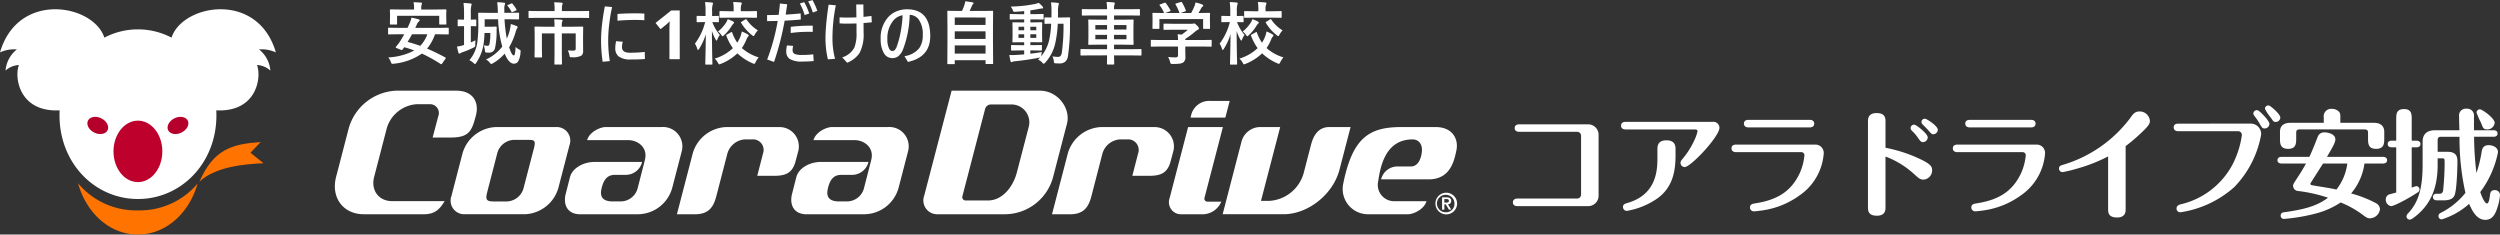
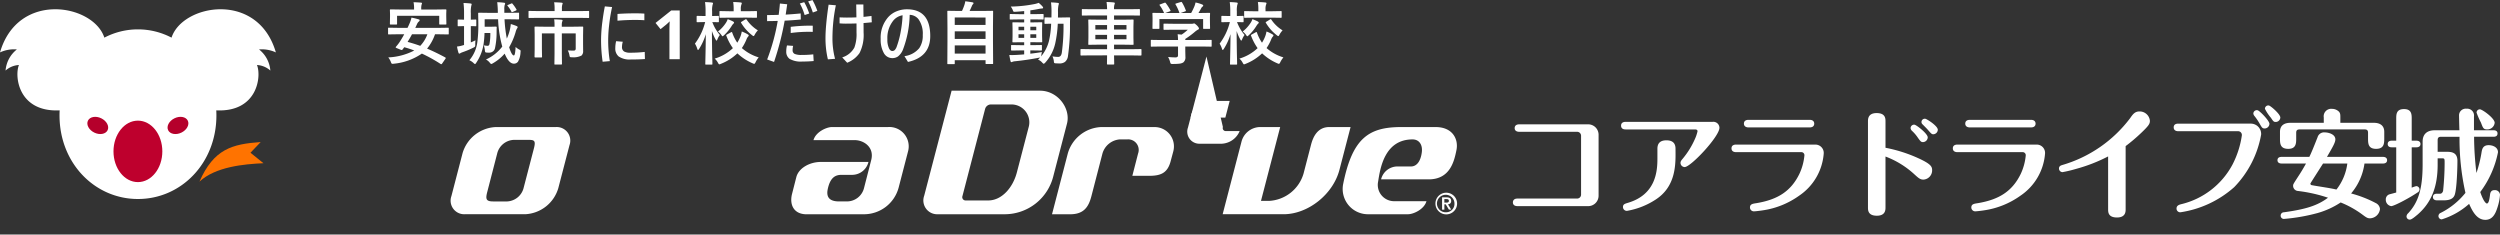
<svg xmlns="http://www.w3.org/2000/svg" width="549.182" height="51.523">
  <rect width="100%" height="100%" fill="#333333" stroke="none" />
  <defs>
    <clipPath id="a">
      <path data-name="長方形 3260" fill="none" d="M0 0h60.605v49.486H0z" />
    </clipPath>
  </defs>
  <g data-name="グループ 22682">
    <g data-name="グループ 6539">
      <g data-name="グループ 6538" transform="translate(0 2.037)" clip-path="url(#a)">
        <path data-name="パス 22381" d="M13.1 22.206c-9.058.434-9.964-7.47-8.939-9.963a4.785 4.785 0 00-2.939 1.219 6.557 6.557 0 012.486-4.641A7.326 7.326 0 000 9.477C3.959-4.127 20.56-1.11 22.923 6.232a15.895 15.895 0 0114.759 0C40.045-1.11 56.646-4.127 60.6 9.477a7.33 7.33 0 00-3.7-.656 6.564 6.564 0 012.488 4.641 4.792 4.792 0 00-2.94-1.219c1.025 2.493.119 10.4-8.939 9.963.019.372.03.746.03 1.123 0 10.446-7.716 18.348-17.233 18.348s-17.231-7.9-17.231-18.348q0-.566.029-1.123" fill="#fff" />
        <path data-name="パス 22382" d="M24.93 31.217c0-3.728 2.4-6.752 5.365-6.752s5.365 3.024 5.365 6.752-2.4 6.751-5.365 6.751-5.365-3.021-5.365-6.751" fill="#be002d" fill-rule="evenodd" />
        <path data-name="パス 22383" d="M19.32 24.466c.423-.867 1.731-1.1 2.922-.517s1.816 1.755 1.393 2.622-1.731 1.1-2.923.517-1.816-1.755-1.392-2.622" fill="#b5002b" fill-rule="evenodd" />
        <path data-name="パス 22384" d="M41.252 24.466c-.423-.867-1.731-1.1-2.923-.517s-1.815 1.755-1.393 2.622 1.732 1.1 2.924.517 1.816-1.755 1.392-2.622" fill="#b5002b" fill-rule="evenodd" />
-         <path data-name="パス 22385" d="M43.408 38.285c-1.892 6.635-7.053 11.2-13.125 11.2-6.094 0-11.271-4.6-13.146-11.278a16.578 16.578 0 0013.165 5.97 16.6 16.6 0 0013.106-5.9" fill="#ff7300" />
        <path data-name="パス 22386" d="M43.815 37.856c3.157-7.167 7.157-8.24 13.451-8.69l-2.241 2.35 2.848 2.3c-4.306.2-10.512.766-14.058 4.043" fill="#ff7300" />
      </g>
    </g>
    <path data-name="パス 29014" d="M333.746 27.314c-1.014 0-1.014.7-1.014.832 0 .6.494.806 1.014.806h12.688a.867.867 0 01.884.91v12.87a.86.86 0 01-.884.884h-13.078c-1.014 0-1.014.728-1.014.858 0 .1 0 .806 1.014.806h15.418a2.288 2.288 0 002.392-2.314V29.628a2.289 2.289 0 00-2.392-2.314zm23.348-.546c-.26 0-.988.052-.988.832 0 .624.468.832.988.832h15.29c.52 0 .52.364.52.39a8.63 8.63 0 01-.624 1.82 18.209 18.209 0 01-2.626 4.212c-.312.364-.494.6-.494.936a.939.939 0 00.91.91c1.352 0 7.644-6.708 7.644-8.632a1.334 1.334 0 00-1.508-1.3zm10.972 5.9c0-.858-.312-1.846-2-1.846-1.326 0-1.976.624-1.976 1.846v2.184c0 2.7-.312 7.878-6.474 9.7-.676.208-1.092.312-1.092.936a.84.84 0 00.884.832 16.681 16.681 0 006.4-2.548c3.952-2.626 4.264-6.812 4.264-9.8zm16.042-6.344c-.572 0-1.014.234-1.014.832 0 .572.442.832 1.014.832h13.416c1.014 0 1.014-.7 1.014-.832 0-.1 0-.832-1.014-.832zm-2.73 5.434c-.286 0-1.014.052-1.014.832 0 .624.494.832 1.014.832h14.3a.669.669 0 01.7.754 12.076 12.076 0 01-1.118 4.056c-1.82 3.718-4.68 5.616-9.438 6.4-.884.13-1.4.234-1.4.962a.85.85 0 00.884.832c.26 0 1.4-.13 1.846-.208a18.18 18.18 0 008.06-3.224 12.281 12.281 0 005.408-9.23 1.83 1.83 0 00-1.9-2zm41.548-5.668a.727.727 0 00-.832.7.65.65 0 00.208.494c.182.182.962.962 1.118 1.144.832.962.936 1.066 1.274 1.066a1.023 1.023 0 00.99-.986c0-.856-2.472-2.416-2.758-2.416zm-2.366 1.3a.775.775 0 00-.858.728.929.929 0 00.286.6 8.58 8.58 0 011.352 1.59c.546.754.676.91 1.092.91a1.078 1.078 0 001.04-1.04c0-.81-2.47-2.734-2.912-2.786zm-6.37 6.994a19.535 19.535 0 016.422 3.978c.832.754 1.2 1.092 1.924 1.092a2.024 2.024 0 001.9-2.054c0-.78-.208-1.378-3.224-2.73a31.9 31.9 0 00-7.02-2.21v-5.8c0-.6 0-1.82-1.95-1.82-1.9 0-1.9 1.326-1.9 1.82v18.932c0 .572 0 1.794 1.95 1.794 1.9 0 1.9-1.3 1.9-1.82zm18.538-8.06c-.572 0-1.014.234-1.014.832 0 .572.442.832 1.014.832h13.416c1.014 0 1.014-.7 1.014-.832 0-.1 0-.832-1.014-.832zm-2.73 5.434c-.286 0-1.014.052-1.014.832 0 .624.494.832 1.014.832h14.3a.669.669 0 01.7.754 12.076 12.076 0 01-1.114 4.058c-1.82 3.718-4.68 5.616-9.438 6.4-.884.13-1.4.234-1.4.962a.85.85 0 00.878.828c.26 0 1.4-.13 1.846-.208a18.18 18.18 0 008.06-3.224 12.281 12.281 0 005.408-9.23 1.83 1.83 0 00-1.9-2zm36.946.338a37.675 37.675 0 003.406-2.888c1.69-1.612 1.924-2 1.924-2.678a2.257 2.257 0 00-2.29-2.05c-1.014 0-1.456.624-2.054 1.482a28.7 28.7 0 01-14.846 10.27c-.338.1-.78.234-.78.78a.8.8 0 00.754.806 27.359 27.359 0 002.938-.7 35.4 35.4 0 007.1-2.756v11.62c0 .6 0 1.794 1.95 1.794 1.9 0 1.9-1.3 1.9-1.794zm31.486-8.918a.73.73 0 00-.884.728 9.791 9.791 0 001.3 1.95c.52.78.624.936 1.066.936a1.024 1.024 0 001.014-.962c0-.778-2.132-2.572-2.496-2.65zm-19.916 3.98c-.312 0-1.014.052-1.014.832 0 .1 0 .832 1.014.832h13.1a.829.829 0 01.858.936 20.187 20.187 0 01-2.028 6.344 17.324 17.324 0 01-11.332 8.762c-.364.1-.988.26-.988.936a.812.812 0 00.86.832 22.832 22.832 0 0011.8-5.512 22.062 22.062 0 005.928-11.57 2.271 2.271 0 00-2.314-2.392zm17.42-2.938a.763.763 0 00-.936.7.954.954 0 00.234.546 12.737 12.737 0 011.144 1.69c.494.858.6 1.066 1.092 1.066a1.061 1.061 0 001.066-1.014c0-.674-2.106-2.858-2.6-2.988zm10.634 11.7a40.465 40.465 0 01-1.742 2.886c-1.092 1.69-1.092 1.69-1.092 2.028a1.141 1.141 0 001.066 1.118 32.66 32.66 0 016.6 1.482c-2.366 1.768-4.966 2.548-9.7 3.2a.718.718 0 00-.7.728.7.7 0 00.728.728 40.3 40.3 0 007.41-1.3 18.146 18.146 0 005.046-2.316 21.648 21.648 0 014.578 2.522c1.014.754 1.274.962 1.872.962a2.291 2.291 0 002.184-2.028 1.58 1.58 0 00-.884-1.3 25.415 25.415 0 00-5.46-2.132 12.888 12.888 0 002.938-6.578h4.082c.286 0 .884-.078.884-.728 0-.624-.572-.728-.884-.728H511.17c1.274-2.184 1.846-3.172 1.846-3.848 0-1.092-1.43-1.534-2.366-1.534a1.476 1.476 0 00-1.534 1.04c-.572 1.456-1.352 3.432-1.82 4.342h-6.112c-.286 0-.884.078-.884.728 0 .624.572.728.884.728zm9.074 0a11.647 11.647 0 01-2.392 5.72c-1.482-.364-3.926-.676-5.408-.962a.344.344 0 01-.312-.364c0-.052 2.34-3.692 2.782-4.394zm-5.174-8.944h-7.332c-1.17 0-2.288.442-2.288 1.976v1.43c0 1.092 0 2.314 1.82 2.314 1.742 0 1.742-1.248 1.742-2.314v-1.2c0-.494.156-.754.754-.754h14.274c.6 0 .754.26.754.754v1.2c0 1.092 0 2.314 1.768 2.314 1.794 0 1.794-1.248 1.794-2.314v-1.43c0-1.4-.962-1.976-2.288-1.976h-7.358v-1.168c0-.65 0-1.014-.416-1.378a2.161 2.161 0 00-1.43-.52 1.646 1.646 0 00-1.794 1.9zm29.822 3.068a54.221 54.221 0 001.3 12.324 16.315 16.315 0 01-5.434 4.394.766.766 0 00-.494.7.725.725 0 00.728.728 16.23 16.23 0 006.006-3.406c.6 1.3 1.56 3.51 3.562 3.51 1.586 0 2.21-1.326 2.626-2.6a11.521 11.521 0 00.6-2.912 1.1 1.1 0 00-1.222-1.014c-.858 0-.936.7-.988 1.17-.1.7-.234 1.768-.676 1.768-.052 0-.624-.078-1.456-2.522a21.468 21.468 0 003.9-8.736c0-1.092-1.118-1.56-2.054-1.56-1.248 0-1.43.884-1.534 1.43a27.782 27.782 0 01-1.144 4.68 67.348 67.348 0 01-.52-7.956h4.264c.286 0 .884-.052.884-.728 0-.624-.572-.7-.884-.7h-4.29v-3.016a1.5 1.5 0 00-1.638-1.716 1.47 1.47 0 00-1.638 1.56c0 .234.052 2.678.078 3.172h-5.382c-2 0-2.7 1.118-2.7 2.5v4.992c0 5.33-.91 8.294-3.172 10.738a1.033 1.033 0 00-.364.676.71.71 0 00.728.728c.416 0 1.3-.78 1.742-1.144 3.066-2.682 4.366-6.166 4.366-10.924v-1.4h.91c.624 0 .624.052.624 1.092a59.54 59.54 0 01-.338 6.058c-.156.546-.494.624-.65.624h-.7c-.26 0-.884.052-.884.728 0 .65.624.728.884.728h1.508c1.69 0 2.184-.624 2.392-1.2.468-1.326.6-5.928.6-7.462 0-2-1.482-2-2.47-2h-1.876v-2.522c0-.52.156-.78.754-.78zm-10.506 2.314h1.04c.286 0 .884-.078.884-.728s-.624-.728-.884-.728h-1.04v-4.784c0-.962 0-2.158-1.69-2.158-1.71 0-1.71 1.17-1.71 2.158v4.784h-.988c-.286 0-.884.078-.884.728 0 .676.624.728.884.728h.988v9.932a64.9 64.9 0 01-1.456.39 1.141 1.141 0 00-.832 1.144 1.4 1.4 0 001.188 1.456c.6 0 3.848-1.69 5.772-2.99a.762.762 0 00.442-.676.726.726 0 00-.728-.728 9.01 9.01 0 00-.988.338zm18.226-5.382c0-1.014-2.73-2.964-3.25-2.964a.727.727 0 00-.728.728 17.509 17.509 0 00.962 2.184c.442 1.17.546 1.508 1.378 1.508a1.624 1.624 0 001.64-1.456z" fill="#fff" />
    <g data-name="グループ 22659">
      <g data-name="グループ 6543">
        <g data-name="グループ 6537">
          <g data-name="グループ 6540" fill="#fff">
-             <path data-name="パス 22369" d="M86.965 19.921h13.246c3.912 0 5.033 2.762 4.347 5.392-.913 3.5-1.473 4.9-5.647 4.9h-3.876l1.233-4.644a1.949 1.949 0 00-1.83-2.685h-2.78a7.357 7.357 0 00-6.7 5.316l-2.769 10.665c-.762 2.933 1 5.313 3.932 5.313h11.557c-.94 1.565-1.995 2.885-4.5 2.885H79.91c-4.534 0-7.256-3.679-6.076-8.214l2.784-10.713a11.369 11.369 0 0110.347-8.215" fill-rule="evenodd" />
-             <path data-name="パス 22370" d="M152.698 47.064h-4l3.483-13.39a7.982 7.982 0 017.262-5.76h11.773a4.241 4.241 0 014.122 5.356l-.606 2.267c-.721 2.581-2.287 3.087-4.748 3.087h-3.636l1.264-4.908a2.319 2.319 0 00-2.294-3.1h-1.62a4.294 4.294 0 00-3.908 3.1l-2.434 9.386c-.6 2.3-1.621 3.966-4.663 3.966" />
            <path data-name="パス 22371" d="M112.835 30.728h3.4c1.21 0 1.461.285 1.055 1.855l-2.3 8.834a3.93 3.93 0 01-3.57 2.833h-3.06c-1.567 0-1.736-.488-1.33-2.054l2.229-8.631a3.93 3.93 0 013.573-2.838m9.318-2.819a2.98 2.98 0 012.951 3.986l-2.447 9.405a7.978 7.978 0 01-7.259 5.761h-13.281a2.98 2.98 0 01-2.951-3.986l2.442-9.4a7.978 7.978 0 017.259-5.761z" fill-rule="evenodd" />
            <path data-name="パス 22372" d="M235.09 47.064h-3.99l3.478-13.39a7.978 7.978 0 017.263-5.76h11.769a4.244 4.244 0 014.125 5.356l-.608 2.267c-.725 2.581-2.284 3.087-4.749 3.087h-3.635l1.265-4.908a2.32 2.32 0 00-2.3-3.1h-1.618a4.3 4.3 0 00-3.909 3.1l-2.431 9.386c-.6 2.3-1.621 3.966-4.663 3.966" />
            <path data-name="パス 22373" d="M217.616 22.947h4.436a3.928 3.928 0 013.9 5.051l-2.577 9.882c-.866 3.33-3.3 6.156-6.3 6.156h-4.935a.723.723 0 01-.715-.967l4.98-19.156a1.337 1.337 0 011.217-.967m10.842-3.023c3.919 0 6.789 3.911 5.922 7.244l-2.982 11.462a11.011 11.011 0 01-10.693 8.435h-14.694a3.032 3.032 0 01-3-4.059l6.024-23.082z" fill-rule="evenodd" />
            <path data-name="パス 22374" d="M265.845 22.168h4.284l-.955 3.673h-7.642l.091-.353a4.071 4.071 0 014.222-3.32" />
-             <path data-name="パス 22375" d="M268.638 27.91l-4.031 15.5a.661.661 0 00.657.885h3.024a4.5 4.5 0 01-3.888 2.774h-4.842a2.651 2.651 0 01-2.625-3.546l4.062-15.608z" />
+             <path data-name="パス 22375" d="M268.638 27.91a.661.661 0 00.657.885h3.024a4.5 4.5 0 01-3.888 2.774h-4.842a2.651 2.651 0 01-2.625-3.546l4.062-15.608z" />
            <path data-name="パス 22376" d="M294.239 37.312c-1.392 5.344-6.82 9.688-12.168 9.749h-13.487l4.169-16.05a4.292 4.292 0 013.909-3.1h4.56l-4.219 16.22h1.758a8.345 8.345 0 007.6-6.027l1.638-6.308c.447-1.718 1.418-3.889 4.02-3.886h4.667z" />
            <path data-name="パス 22377" d="M312.34 33.402c-.25 2.037-1.135 3.166-2.387 3.166h-3.089a3.7 3.7 0 00-3.477 2.833h10.456c4.789 0 5.629-4.143 6.1-6.431s-.735-5.06-4.594-5.06h-7.525c-7.151 0-10.748 2.422-12.782 12.586a5.553 5.553 0 005.592 6.567h8.677c1.152 0 3.536-1.053 4.047-2.872h-6.9a3.582 3.582 0 01-3.715-4.339c.449-2.873 1.406-9.226 7.561-9.226 1.447 0 2.229 1.171 2.035 2.776" fill-rule="evenodd" />
-             <path data-name="パス 22378" d="M132.108 41.572c.529-2.5 1.6-3.165 3.028-3.165h2.446a3.7 3.7 0 003.477-2.833h-10.456c-2.469 0-4.887 1.359-5.394 3.343l-.938 3.674c-.61 2.391.371 4.633 3.538 4.476h12.294a7.884 7.884 0 007.58-5.843l2.053-7.9a4.251 4.251 0 00-4.378-5.415h-12.333c-1.151 0-3.537 1.053-4.047 2.869h9.01c2.055 0 4.4 1.563 3.676 4.38l-1.561 6.078a3.874 3.874 0 01-3.763 3.011h-1.75c-1.875 0-2.888-.752-2.482-2.677" fill-rule="evenodd" />
            <path data-name="パス 22379" d="M181.826 41.572c.529-2.5 1.6-3.165 3.031-3.165h2.443a3.694 3.694 0 003.477-2.833h-10.456c-2.469 0-4.886 1.359-5.392 3.343l-.938 3.674c-.611 2.391.371 4.633 3.536 4.476h12.293a7.89 7.89 0 007.584-5.843l2.051-7.9a4.251 4.251 0 00-4.378-5.415h-12.33c-1.152 0-3.539 1.053-4.047 2.869h9.01c2.052 0 4.4 1.563 3.673 4.38l-1.562 6.078a3.871 3.871 0 01-3.761 3.011h-1.749c-1.878 0-2.887-.752-2.483-2.677" fill-rule="evenodd" />
            <path data-name="パス 22380" d="M317.704 47.093a2.38 2.38 0 10-2.38-2.381 2.384 2.384 0 002.38 2.381m0-.463a1.922 1.922 0 111.8-1.918 1.827 1.827 0 01-1.8 1.918m-.915-.578h.5V44.89h.3l.7 1.161h.515l-.727-1.182a.672.672 0 00.706-.724c0-.569-.348-.794-1-.794h-1v2.7m.5-2.315h.447c.259 0 .547.053.547.371 0 .36-.256.4-.551.4h-.443z" fill-rule="evenodd" />
          </g>
        </g>
      </g>
      <path data-name="パス 29009" d="M85.29 12.608a13.65 13.65 0 005.713-1.516 21.848 21.848 0 00-2.2-.718l-.374.5a.262.262 0 01-.19.11.559.559 0 01-.2-.051l-.916-.374q-.205-.088-.205-.168a.256.256 0 01.073-.132 11.087 11.087 0 00.732-.93q.579-.886 1.077-1.8h-1.509l-1.875.029q-.125 0-.146-.029a.252.252 0 01-.022-.132v-1.15q0-.117.029-.139a.273.273 0 01.139-.022l1.875.029h2.234q.205-.41.344-.747a6.9 6.9 0 00.52-1.5 15.286 15.286 0 011.6.388q.2.051.2.2a.373.373 0 01-.176.271 1.438 1.438 0 00-.4.564l-.388.828h5.31l1.875-.029a.232.232 0 01.146.029.252.252 0 01.022.132v1.15a.22.22 0 01-.026.135.238.238 0 01-.143.026l-1.875-.029h-.974a10.118 10.118 0 01-1.743 3.149q1.758.732 4 1.934.1.066.1.139a.405.405 0 01-.1.205l-.706 1.015a.224.224 0 01-.183.125.31.31 0 01-.144-.052 33.517 33.517 0 00-4.109-2.278 13.106 13.106 0 01-6.169 2.227q-.2.022-.271.022a.266.266 0 01-.227-.088 1.512 1.512 0 01-.146-.308 3.637 3.637 0 00-.572-1.015zm4.248-3.406q1.523.41 2.776.872a7.254 7.254 0 001.57-2.552h-3.376q-.377.725-.97 1.677zm6.346-7.114l2.007-.029q.168 0 .168.146l-.029.769v.608l.029 1.641q0 .117-.029.139a.273.273 0 01-.139.022h-1.245q-.117 0-.139-.029a.252.252 0 01-.022-.132V3.465h-9.261v1.758q0 .117-.029.139a.252.252 0 01-.132.022h-1.245q-.125 0-.146-.029a.252.252 0 01-.022-.132l.029-1.641v-.491l-.029-.886q0-.146.168-.146l2.007.029h3.135v-.18a6.578 6.578 0 00-.117-1.421q.864.022 1.619.088.242.022.242.139a1.34 1.34 0 01-.088.3 3 3 0 00-.081.894v.183zm17.381 8.22a3.638 3.638 0 00.762.557 1.41 1.41 0 01.278.168.25.25 0 01.059.183q0 .059-.022.264a4.559 4.559 0 01-.55 2.063 1.068 1.068 0 01-.916.439q-1.1 0-2.014-2.2a9.974 9.974 0 01-2.563 2.105 1.065 1.065 0 01-.374.168q-.117 0-.337-.286a2.711 2.711 0 00-.835-.7 9.382 9.382 0 003.582-2.834 25.778 25.778 0 01-.916-6h-2.952v1.633h1.56l.908-.029q.183 0 .183.2-.029.388-.029 1.033a16.327 16.327 0 01-.358 3.536 1.181 1.181 0 01-.535.747 1.336 1.336 0 01-.74.212 5.005 5.005 0 01-.659-.029.275.275 0 01-.205-.11 1.144 1.144 0 01-.081-.388 5.178 5.178 0 00-.227-1.079 4.657 4.657 0 00.842.1q.315 0 .4-.4a11.844 11.844 0 00.183-2.417h-1.274a22.327 22.327 0 01-.212 2.49 10.115 10.115 0 01-1.6 4.05q-.176.286-.271.286t-.33-.227a3.025 3.025 0 00-.916-.608 7.657 7.657 0 001.758-4.021 29.582 29.582 0 00.212-4.153l-.037-2.1q0-.168.146-.168l2.058.029h2.117v-.2a21.242 21.242 0 00-.132-2.139 13.379 13.379 0 011.479.117q.256.022.256.161a.6.6 0 01-.088.3 3.414 3.414 0 00-.088 1.04v.718h1.033l2.029-.029a.249.249 0 01.154.029.252.252 0 01.022.132v1.143q0 .125-.029.146a.323.323 0 01-.146.022l-2.029-.029h-.989a29.654 29.654 0 00.505 4.241 10.786 10.786 0 00.6-1.663 9.678 9.678 0 00.271-1.531 12.805 12.805 0 011.274.439q.227.081.227.249a.456.456 0 01-.132.286 3.1 3.1 0 00-.315.813 15.135 15.135 0 01-1.414 3.311q.564 1.8 1.033 1.8.296.002.384-1.87zm-8.818-1.45a8.68 8.68 0 00-.044.93.917.917 0 01-.073.469 1.364 1.364 0 01-.359.22 18.626 18.626 0 01-2.358.989 2.712 2.712 0 00-.454.2.575.575 0 01-.249.117q-.132 0-.2-.212a9.231 9.231 0 01-.315-1.348 6.708 6.708 0 001.3-.271q.037-.007.242-.073V5.735l-1.23.029a.232.232 0 01-.146-.029.273.273 0 01-.022-.139V4.461q0-.125.037-.146a.229.229 0 01.132-.022l1.23.029V2.945a17.746 17.746 0 00-.117-2.285q.835.022 1.56.11.227.022.227.161a.808.808 0 01-.073.3 6.9 6.9 0 00-.11 1.685v1.406l1.033-.029a.232.232 0 01.146.029.273.273 0 01.022.139v1.135q0 .125-.029.146a.273.273 0 01-.139.022l-.315-.015-.718-.015v3.582q.692-.3 1.021-.461zm8.145-8.013a6.858 6.858 0 01.857 1.23.2.2 0 01.037.1q0 .073-.205.161l-.659.286a.816.816 0 01-.176.059q-.051 0-.11-.139a6.021 6.021 0 00-.828-1.238.217.217 0 01-.059-.11q0-.066.183-.132l.674-.286a.5.5 0 01.154-.044q.05-.007.131.11zm12.131 10.229q.681.044 1.245.044a.514.514 0 00.4-.117.555.555 0 00.1-.374V7.339h-3.047v4.469l.029 2.219q0 .154-.161.154h-1.326a.249.249 0 01-.154-.029.21.21 0 01-.022-.125l.029-2.219V7.339h-2.776v3.435l.029 1.677a.238.238 0 01-.026.143.22.22 0 01-.135.026h-1.34q-.146 0-.146-.168l.029-1.707v-3.12l-.03-1.617q0-.168.146-.168l2.087.029h2.161v-.227a9.952 9.952 0 00-.073-1.392q1.062.029 1.6.088.242.022.242.168a.914.914 0 01-.1.286 3.076 3.076 0 00-.073.82v.256h2.446l2.087-.029q.117 0 .139.029a.273.273 0 01.031.14l-.029 1.75v1.985l.015 1.472a1.263 1.263 0 01-.359.989 3.817 3.817 0 01-2.087.374.987.987 0 01-.432-.051.588.588 0 01-.117-.308 3.49 3.49 0 00-.382-1.145zm-6.577-7.156l-1.875.029q-.125 0-.146-.029a.273.273 0 01-.022-.139V2.585a.267.267 0 01.029-.161.273.273 0 01.139-.022l1.875.029h3.684v-.523a7.677 7.677 0 00-.1-1.406q1.1.029 1.633.088.242.029.242.139a1.34 1.34 0 01-.088.3 2.985 2.985 0 00-.081.864v.542h3.933l1.875-.029q.117 0 .146.037a.3.3 0 01.022.146v1.194q0 .125-.037.146a.229.229 0 01-.132.022l-1.875-.029zm17.2 5.127l1.465.125a4.047 4.047 0 00-.176 1.138 1.1 1.1 0 00.491 1.018 2.709 2.709 0 001.34.256 28.9 28.9 0 003.164-.174l.044 1.56q-1.326.1-3.105.1a4.217 4.217 0 01-2.673-.674 2.243 2.243 0 01-.732-1.831 6.468 6.468 0 01.182-1.517zm.3-4.5V3.062q1.912-.132 3.926-.132.981 0 1.978.059v1.458q-.762-.066-2.08-.066-1.868-.001-3.824.168zm-1.187-3a37.023 37.023 0 00-.645 3.926 29.012 29.012 0 00-.212 3.186 27.952 27.952 0 00.36 4.768l-1.578.14a32.637 32.637 0 01-.344-4.937 32.087 32.087 0 01.293-3.9q.227-1.787.535-3.325zm14.864 11.463h-2.265v-6.2q0-.375.015-1.012t.045-1.117q-.075.09-.323.322t-.458.412l-1.23.99-1.1-1.365 3.45-2.745h1.86zm4.249-2.263q-.139.227-.242.227-.081 0-.161-.256a4.71 4.71 0 00-.513-1.128 13.182 13.182 0 002.248-4.739h-.256l-1.45.029q-.117 0-.146-.037a.273.273 0 01-.022-.139V3.633q0-.146.168-.146l1.45.029h.344v-1a13.653 13.653 0 00-.117-2.058q.864.022 1.5.1.256.029.256.154a.9.9 0 01-.088.33 4.955 4.955 0 00-.11 1.443v1.033l1.318-.029q.168 0 .168.146v1.069a.249.249 0 01-.029.154.273.273 0 01-.139.022l-1.274-.029a9.384 9.384 0 001.657 2.832 3.926 3.926 0 00-.542.974q-.117.271-.183.271t-.205-.242a9.916 9.916 0 01-.813-1.878q.007 2.52.059 5.222l.037 1.509.007.469a.267.267 0 01-.029.161.3.3 0 01-.146.022h-1.216q-.125 0-.146-.029a.347.347 0 01-.023-.154l.022-1.033q.073-2.93.088-5.471a12.606 12.606 0 01-1.473 3.241zm13.1 1.86a4.843 4.843 0 00-.693 1.062q-.176.359-.3.359a1.174 1.174 0 01-.345-.118 11.4 11.4 0 01-3.35-2.189 11.236 11.236 0 01-3.618 2.3 1.132 1.132 0 01-.359.117q-.11 0-.3-.359a2.973 2.973 0 00-.718-.9 9.9 9.9 0 004.006-2.3 11.581 11.581 0 01-1.443-2.747.277.277 0 01-.029-.1q0-.059.2-.161l.864-.483a.4.4 0 01.146-.051q.073 0 .125.154a9.275 9.275 0 001.1 2.19 7.71 7.71 0 00.615-1.171 5.321 5.321 0 00.374-1.289 7.931 7.931 0 011.318.63q.212.125.212.22a.444.444 0 01-.168.3 2.116 2.116 0 00-.344.63 10.232 10.232 0 01-1 1.86 10.01 10.01 0 003.702 2.049zm-6.467-8.73l-1.992.029a.232.232 0 01-.146-.029.252.252 0 01-.022-.132V2.6a.232.232 0 01.029-.146.273.273 0 01.139-.022l1.992.037h.959V2.03a10.176 10.176 0 00-.1-1.589q.989.029 1.633.1.256.029.256.154a.939.939 0 01-.088.315 2.641 2.641 0 00-.125 1.018v.439h1.384l1.978-.037q.132 0 .154.029a.215.215 0 01.029.139v1.143q0 .117-.037.139a.3.3 0 01-.146.022l-1.978-.029zm3.823.447a7.927 7.927 0 002.456 2.343 4.453 4.453 0 00-.674.93q-.161.33-.271.33a.7.7 0 01-.315-.183 9.539 9.539 0 01-2.41-2.717.229.229 0 01-.051-.11q0-.059.168-.154l.776-.483a.5.5 0 01.177-.07q.058 0 .139.113zm-4.173-.114a9.735 9.735 0 011.172.505q.227.139.227.242a.342.342 0 01-.154.256 2.423 2.423 0 00-.359.469 9.72 9.72 0 01-1.677 2.047q-.264.242-.33.242-.088 0-.286-.315a3.316 3.316 0 00-.725-.732 7.868 7.868 0 001.8-2 3.418 3.418 0 00.332-.714zm11.2-.945q.161-1.208.271-2.49l1.6.161q-.2 1.428-.33 2.271 1.523-.081 3.289-.256l.029 1.333q-1.633.161-3.545.256a62.5 62.5 0 01-2.33 9.07l-1.516-.541a44.308 44.308 0 002.322-8.474q-1.26.044-2.336.044V3.308q1.311 0 2.548-.049zm4.636-2.5l.974-.286a14.011 14.011 0 011.1 2.49l-1.009.341a12.068 12.068 0 00-1.062-2.553zm-1.992 6.5v-1.37a35.49 35.49 0 014.3-.256q.366 0 .542.015v1.355q-.176-.015-.571-.015a28.774 28.774 0 00-4.269.259zm3.823-6.951l.959-.3a14.6 14.6 0 011.065 2.376l-.989.359A14.232 14.232 0 00177.525.3zm-4.638 9.664l1.348.1a3.708 3.708 0 00-.117.916.864.864 0 00.447.85 3.765 3.765 0 001.56.227 20.487 20.487 0 002.534-.132l.085 1.471q-1.157.11-2.49.11a4.9 4.9 0 01-2.82-.6 1.925 1.925 0 01-.71-1.655 4.913 4.913 0 01.163-1.287zm15.249-6.16l-.044-2.834h1.575q0 .894.029 2.725.659-.066 1.75-.205l.066 1.392q-1.047.11-1.816.168.015.7.015 2.08a8.809 8.809 0 01-.894 4.519 6.061 6.061 0 01-2.709 2.123l-1.092-1.176a4.579 4.579 0 002.671-2.163 8.511 8.511 0 00.469-3.3V5.149q-1.15.044-2.388.044-.593 0-1.333-.059V3.816q.9.044 1.6.044 1.091 0 2.101-.044zm-4.519-2.659a36.483 36.483 0 00-.747 7.185 17.519 17.519 0 00.572 4.578l-1.575.117a20.012 20.012 0 01-.527-4.695q0-1.575.256-4.043.2-1.824.432-3.274zm16.219 2.1a22.7 22.7 0 01-1.465 7.6 3.577 3.577 0 01-1.127 1.558 2.17 2.17 0 01-1.245.352 2.112 2.112 0 01-1.89-1.208 6.012 6.012 0 01-.645-3 6.778 6.778 0 011.707-4.851 5 5 0 011.9-1.267 5.914 5.914 0 012.161-.4q5.12 0 5.12 5.881 0 4.592-4.893 5.684l-.772-1.272a5.044 5.044 0 003.252-1.758 4.787 4.787 0 00.768-2.868 5.424 5.424 0 00-.959-3.516 2.545 2.545 0 00-1.912-.933zm-1.56.1a3.324 3.324 0 00-2.234 1.428 6.063 6.063 0 00-1.106 3.823 4.45 4.45 0 00.374 2.051q.286.542.7.542a.759.759 0 00.579-.242 2.326 2.326 0 00.425-.791 19.474 19.474 0 00.873-3.342 24.263 24.263 0 00.389-3.464zm11.29 10.73h-1.3a.22.22 0 01-.135-.026.238.238 0 01-.026-.143l.029-4.893V6.262l-.029-3.728q0-.117.029-.139a.273.273 0 01.139-.022l2.08.029h.974a11.356 11.356 0 00.557-1.406 4.03 4.03 0 00.161-.71q.615.059 1.6.227.212.044.212.2a.321.321 0 01-.117.205 1.226 1.226 0 00-.227.359q-.271.652-.52 1.128h2.922l2.087-.029q.117 0 .139.029a.252.252 0 01.022.132l-.029 3.318v3.164l.031 4.875a.232.232 0 01-.029.146.252.252 0 01-.132.022h-1.333q-.125 0-.146-.037a.229.229 0 01-.022-.132v-.673h-6.768v.7a.232.232 0 01-.029.146.273.273 0 01-.14.026zm.168-2.314h6.768v-1.8h-6.767zm0-3.215h6.768v-1.67h-6.767zm0-4.717v1.633h6.768V3.845zm19.153 7.592a5.274 5.274 0 00-.132.688l-.051.271a8.633 8.633 0 001.717-3.354 20.272 20.272 0 00.491-3.83q-.549.007-.981.022l-.308.007a.249.249 0 01-.154-.029.252.252 0 01-.022-.132v-1.1q0-.117.029-.139a.3.3 0 01.146-.022l1.355.029.015-1.2a16.848 16.848 0 00-.11-2.117q.769.022 1.5.11.227.022.227.161a1.419 1.419 0 01-.088.359 6.41 6.41 0 00-.1 1.531q0 .784-.015 1.157h.857l1.633-.029a.162.162 0 01.183.183q-.029.505-.029 1.421a46.171 46.171 0 01-.439 6.87 1.992 1.992 0 01-.652 1.3 1.98 1.98 0 01-1.245.348q-.315 0-.82-.029-.271-.022-.322-.1a1.665 1.665 0 01-.073-.425 3.481 3.481 0 00-.3-1 9.024 9.024 0 001.245.117q.674 0 .813-.945a43.713 43.713 0 00.372-6.348h-1.26a25.453 25.453 0 01-.557 4.307 9.385 9.385 0 01-2.218 4.269q-.227.224-.315.224t-.286-.209a2.635 2.635 0 00-.959-.71q.337-.308.483-.469a1.134 1.134 0 01-.286.059q-2.432.483-5.237.776a2.3 2.3 0 00-.557.11.733.733 0 01-.256.088q-.139 0-.205-.256-.132-.564-.256-1.318.308.015.623.015.381 0 .952-.029 1.15-.066 1.692-.117v-.872h-.886l-1.824.032q-.168 0-.168-.146v-.9q0-.125.029-.146a.273.273 0 01.139-.022l1.824.029h.886v-.645h-.6l-1.8.024a.267.267 0 01-.161-.029.273.273 0 01-.022-.139l.029-1.238v-1.6l-.029-1.23q0-.125.029-.146a.347.347 0 01.154-.022l1.8.024h.6v-.659h-1.106l-1.9.029q-.125 0-.146-.029a.252.252 0 01-.022-.132v-.886a.232.232 0 01.029-.146.273.273 0 01.139-.022l1.9.037h1.106v-.681q-1.289.125-1.934.154-.139.007-.212.007a.279.279 0 01-.227-.081.993.993 0 01-.117-.256 3.129 3.129 0 00-.461-.813 29.326 29.326 0 005.31-.571 5.611 5.611 0 00.828-.249 6.735 6.735 0 01.857.82.426.426 0 01.117.271q0 .154-.315.154a5.876 5.876 0 00-.674.1q-1.011.205-1.816.3v.839h.864l1.9-.037q.146 0 .146.168v.886a.324.324 0 01-.015.139q-.015.022-.1.022l-1.926-.029h-.864v.659h.639l1.794-.029q.125 0 .146.029a.273.273 0 01.022.139l-.029 1.23v1.6l.029 1.238q0 .125-.029.146a.273.273 0 01-.139.022l-1.794-.018h-.645v.645h.545l1.831-.029q.125 0 .146.029a.273.273 0 01.022.139v.9q0 .146-.168.146l-1.831-.029h-.549v.718q1.234-.132 2.549-.359zm-1.245-3.12v-.791h-1.3v.791zm0-2.446h-1.3v.784h1.3zm-3.9 2.446h1.245v-.791h-1.245zm0-1.663h1.245v-.784h-1.245zm15.618 5.516l-1.86.029q-.146 0-.146-.161v-1.1q0-.161.146-.161l1.86.029h3.838v-.989h-1.882l-2.087.029q-.117 0-.139-.029a.273.273 0 01-.022-.139l.029-1.421V5.896l-.03-1.421a.267.267 0 01.029-.161.252.252 0 01.132-.022l2.087.029h1.882v-.93h-3.427l-1.934.029a.267.267 0 01-.161-.029.3.3 0 01-.022-.146v-1.1q0-.1.037-.125a.3.3 0 01.146-.022l1.934.029h3.428a11.612 11.612 0 00-.117-1.589q.908.022 1.589.1.227.029.227.168a.564.564 0 01-.081.3 3.166 3.166 0 00-.088 1.018h3.567l1.956-.029q.161 0 .161.146v1.1a.249.249 0 01-.025.158.252.252 0 01-.132.022l-1.956-.029h-3.57v.93h2.043l2.08-.029q.117 0 .146.037a.3.3 0 01.022.146l-.033 1.42v2.358l.029 1.421q0 .117-.029.143a.24.24 0 01-.139.026l-2.08-.029h-2.039v.993h4.021l1.86-.029q.146 0 .146.161v1.1q0 .161-.146.161l-1.86-.029h-4.021l.036 1.836q0 .117-.037.139a.3.3 0 01-.146.022h-1.245q-.117 0-.139-.029a.229.229 0 01-.022-.132v-.246q.015-.784.022-1.6zm8.1-3.538v-.974h-2.731v.974zm0-3.12h-2.731v.974h2.732zm-6.841.974h2.578v-.974h-2.577zm0 2.146h2.578v-.974h-2.577zm14.22 1.589l-1.875.029q-.117 0-.139-.029a.252.252 0 01-.022-.132V8.928q0-.125.029-.146a.252.252 0 01.132-.022l1.875.029h3.948q-.029-.842-.088-1.274l.872.088a9.724 9.724 0 001.362-1.077h-3.237l-1.941.029q-.161 0-.161-.146V5.354q0-.117.029-.139a.252.252 0 01.132-.022l1.941.029h4.065a1.236 1.236 0 00.359-.029.828.828 0 01.19-.059q.146 0 .652.476.417.439.417.645a.243.243 0 01-.183.242 4.019 4.019 0 00-.718.5 18.242 18.242 0 01-2.1 1.553v.242h3.75L266 8.763a.232.232 0 01.146.029.273.273 0 01.022.139v1.157a.22.22 0 01-.026.135.238.238 0 01-.143.026l-1.875-.032h-3.75v.974l.029 1.3a1.41 1.41 0 01-.476 1.23 2.092 2.092 0 01-.828.264 11.931 11.931 0 01-1.472.066.875.875 0 01-.432-.059.97.97 0 01-.154-.374 4.34 4.34 0 00-.447-1.1q.894.088 1.6.088a.7.7 0 00.469-.117.559.559 0 00.117-.4v-1.872zm.037-9.265l.9-.33a.445.445 0 01.161-.044q.081 0 .168.117a10.445 10.445 0 011 1.56.412.412 0 01.044.125q0 .051-.183.117l-.989.359h3.12a10.13 10.13 0 00-.857-1.875.249.249 0 01-.044-.11q0-.051.183-.117l.989-.3a.539.539 0 01.139-.029q.088 0 .161.117a9.9 9.9 0 01.828 1.743.427.427 0 01.022.1q0 .059-.19.125l-.974.344h2.314a13.611 13.611 0 00.732-1.516 5 5 0 00.227-.791 7.351 7.351 0 011.479.447q.212.1.212.227a.284.284 0 01-.146.227.872.872 0 00-.286.344q-.315.586-.615 1.062h.388l1.978-.029a.267.267 0 01.161.029.252.252 0 01.022.132l-.029.813v.688l.029 1.677q0 .132-.037.161a.3.3 0 01-.146.022h-1.173q-.125 0-.146-.037a.3.3 0 01-.022-.146V4.19h-9.6v1.978q0 .125-.029.146a.252.252 0 01-.132.022h-1.19a.267.267 0 01-.158-.028.273.273 0 01-.022-.139l.022-1.694v-.557l-.029-.93q0-.117.037-.139a.3.3 0 01.146-.022l1.978.029h.4a7.726 7.726 0 00-.959-1.677.267.267 0 01-.051-.117q.006-.054.167-.11zm13.963 9.793q-.139.227-.242.227-.081 0-.161-.256a4.71 4.71 0 00-.513-1.128 13.182 13.182 0 002.249-4.739h-.256l-1.45.029q-.117 0-.146-.037a.273.273 0 01-.022-.139V3.633q0-.146.168-.146l1.45.029h.344v-1a13.653 13.653 0 00-.117-2.058q.864.022 1.5.1.256.029.256.154a.9.9 0 01-.088.33 4.955 4.955 0 00-.11 1.443v1.033l1.318-.029q.168 0 .168.146v1.069a.249.249 0 01-.029.154.273.273 0 01-.139.022l-1.272-.031a9.384 9.384 0 001.655 2.834 3.926 3.926 0 00-.542.974q-.117.271-.183.271t-.205-.242a9.916 9.916 0 01-.813-1.878q.007 2.52.059 5.222l.037 1.509.007.469a.267.267 0 01-.029.161.3.3 0 01-.146.022h-1.217q-.125 0-.146-.029a.347.347 0 01-.022-.154l.022-1.033q.073-2.93.088-5.471a12.606 12.606 0 01-1.473 3.241zm13.096 1.863a4.843 4.843 0 00-.688 1.059q-.176.359-.3.359a1.174 1.174 0 01-.345-.118 11.4 11.4 0 01-3.347-2.19 11.236 11.236 0 01-3.618 2.3 1.132 1.132 0 01-.359.117q-.11 0-.3-.359a2.973 2.973 0 00-.718-.9 9.9 9.9 0 004.006-2.3 11.581 11.581 0 01-1.443-2.747.277.277 0 01-.029-.1q0-.059.2-.161l.864-.483a.4.4 0 01.146-.051q.073 0 .125.154a9.275 9.275 0 001.1 2.19 7.71 7.71 0 00.612-1.17 5.321 5.321 0 00.374-1.289 7.93 7.93 0 011.318.63q.212.125.212.22a.444.444 0 01-.168.3 2.116 2.116 0 00-.344.63 10.232 10.232 0 01-1 1.86 10.01 10.01 0 003.702 2.049zm-6.467-8.73l-1.992.03a.232.232 0 01-.146-.029.252.252 0 01-.022-.132V2.604a.232.232 0 01.029-.146.273.273 0 01.139-.022l1.992.037h.959v-.439a10.176 10.176 0 00-.1-1.589q.989.029 1.633.1.256.029.256.154a.939.939 0 01-.088.315A2.641 2.641 0 00278 2.032v.439h1.384l1.978-.037q.132 0 .154.029a.215.215 0 01.029.139v1.143q0 .117-.037.139a.3.3 0 01-.146.022l-1.978-.031zm3.823.447a7.927 7.927 0 002.461 2.344 4.453 4.453 0 00-.674.93q-.161.33-.271.33a.7.7 0 01-.315-.183 9.539 9.539 0 01-2.405-2.721.229.229 0 01-.051-.11q0-.059.168-.154l.776-.483a.5.5 0 01.176-.073q.054.003.131.116zm-4.168-.117a9.735 9.735 0 011.172.505q.227.139.227.242a.342.342 0 01-.154.256 2.423 2.423 0 00-.359.469 9.72 9.72 0 01-1.677 2.051q-.264.242-.33.242-.088 0-.286-.315a3.316 3.316 0 00-.725-.732 7.868 7.868 0 001.8-2 3.418 3.418 0 00.332-.718z" fill="#fff" />
    </g>
  </g>
</svg>